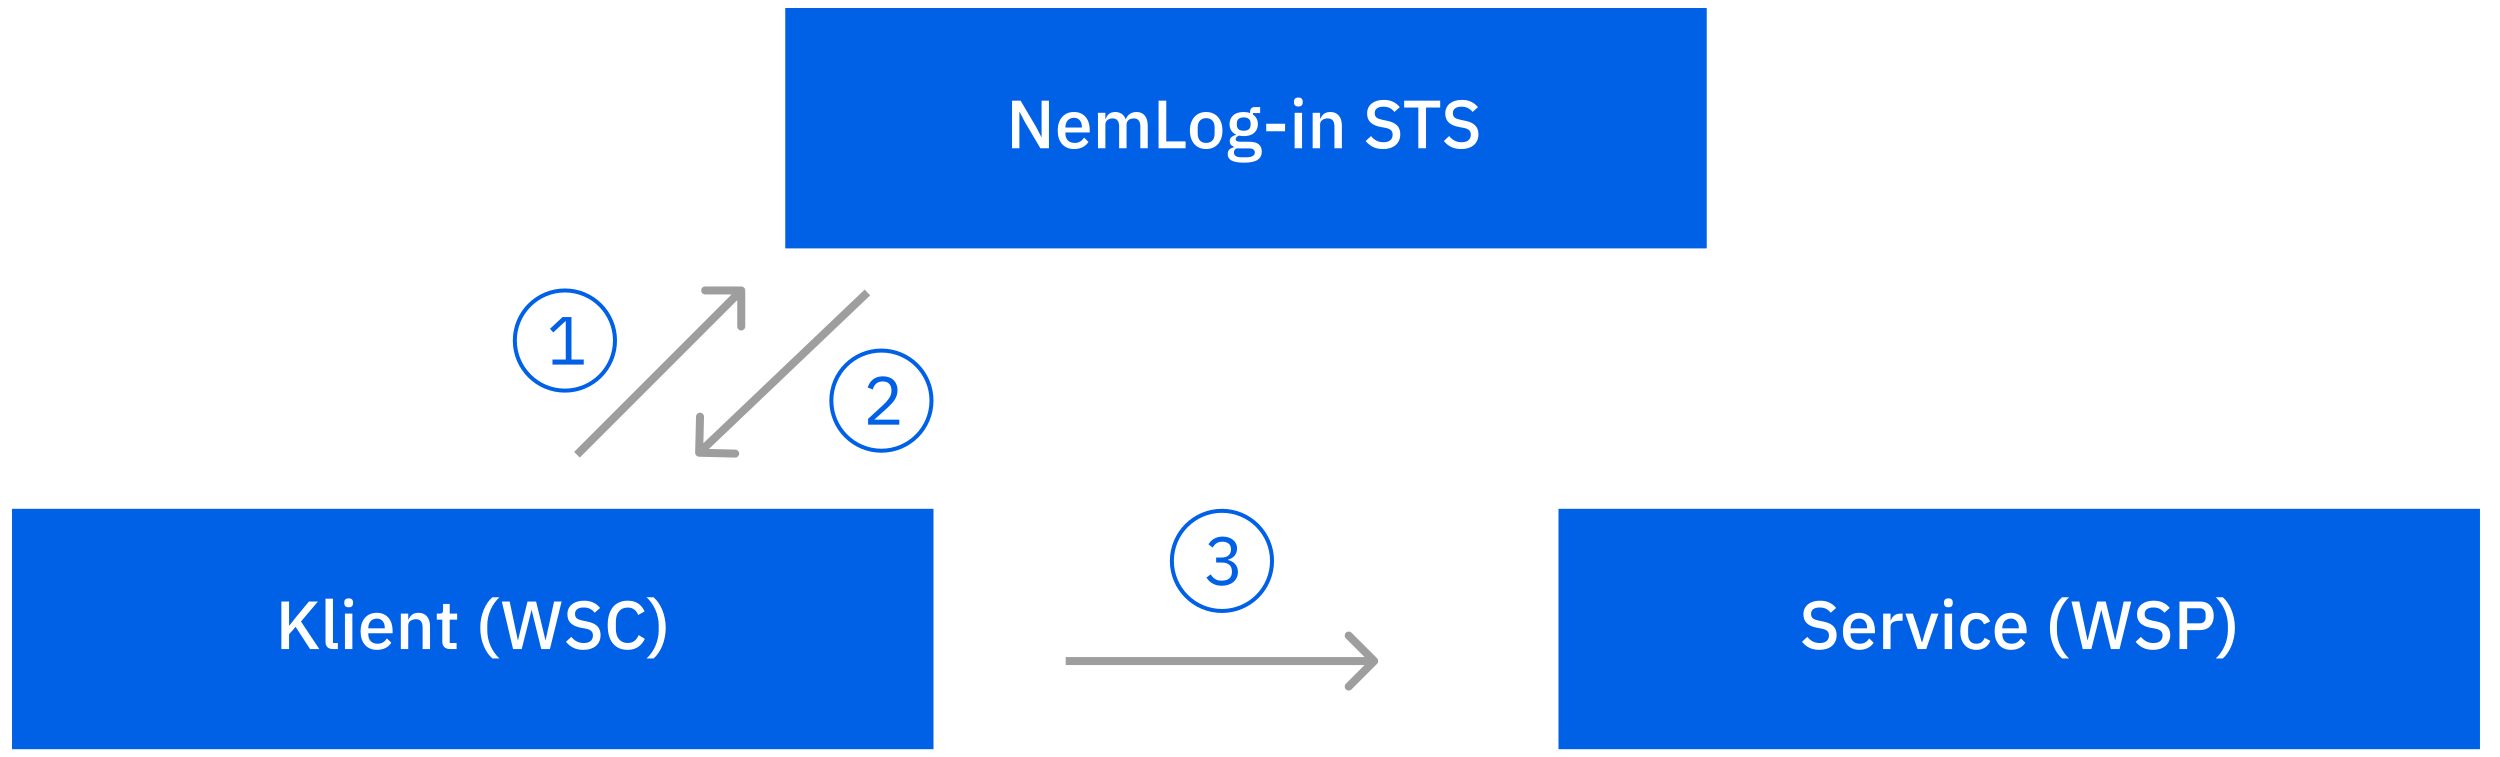
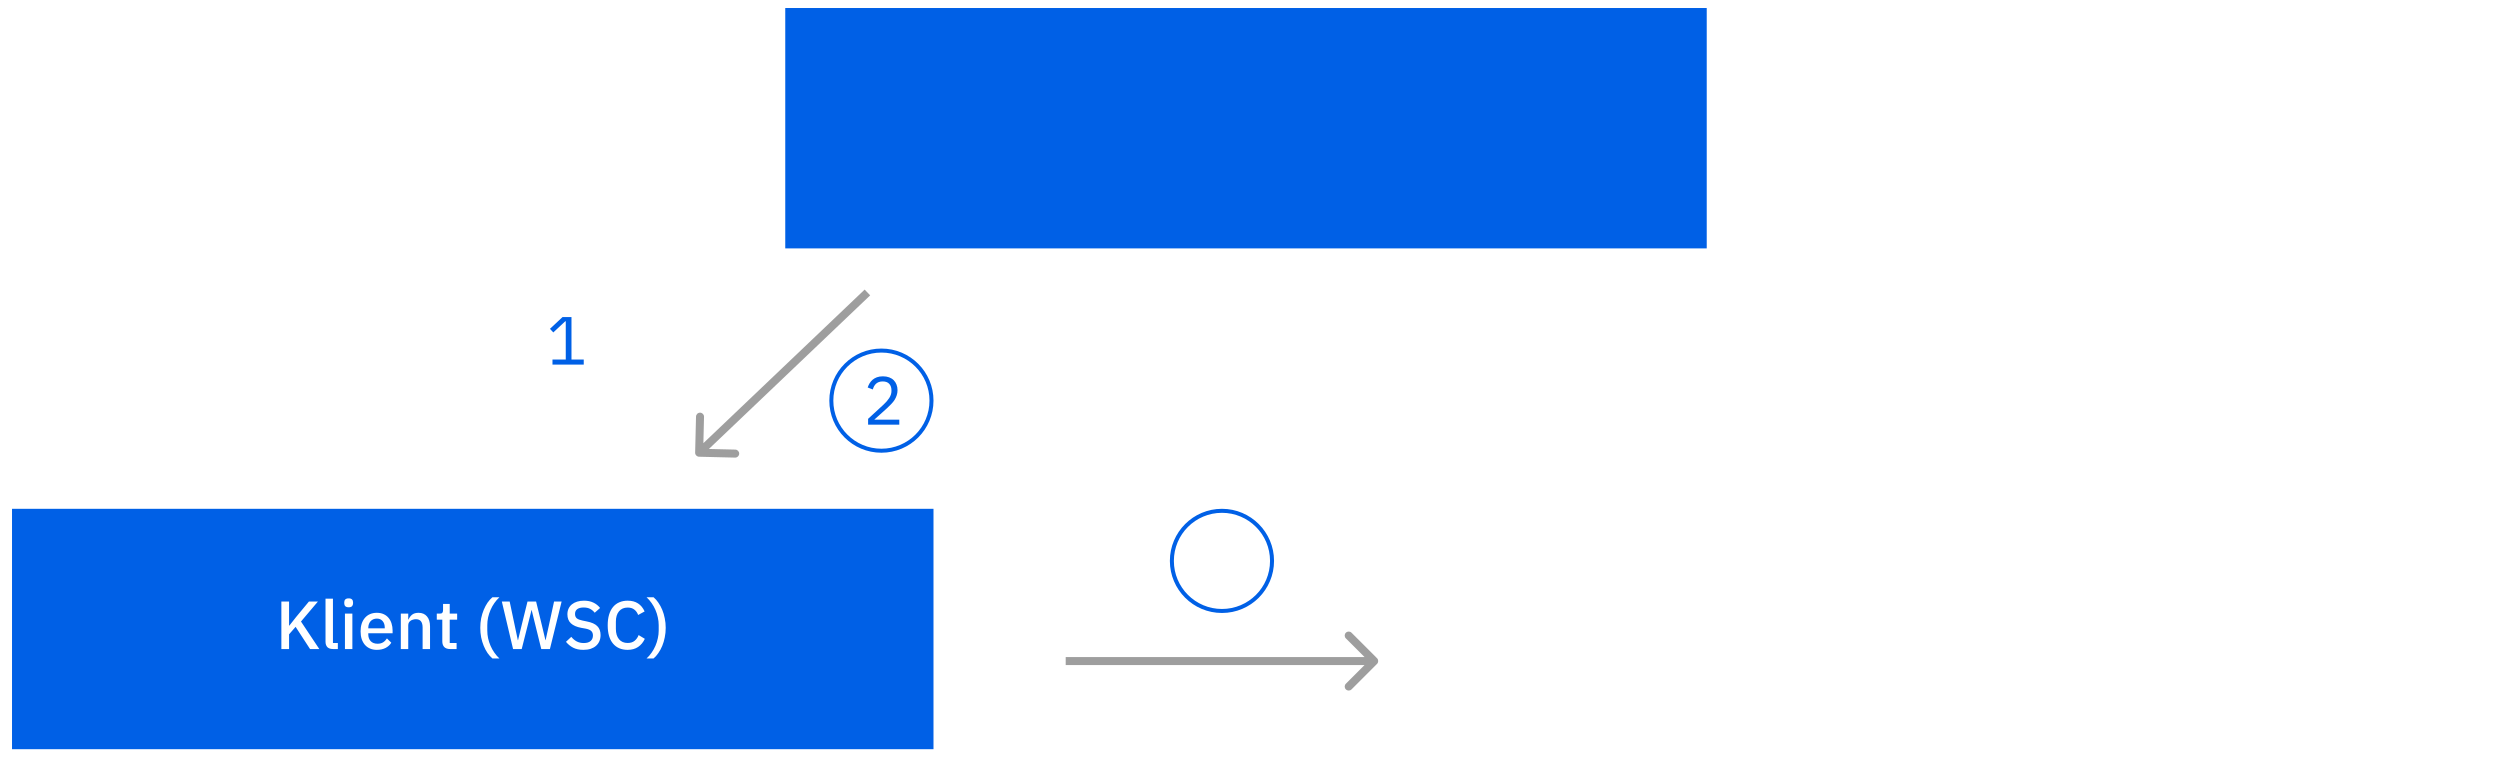
<svg xmlns="http://www.w3.org/2000/svg" width="624" height="189" viewBox="0 0 624 189" fill="none">
  <rect width="624" height="189" fill="white" />
  <rect x="196" y="2" width="230" height="60" fill="#0060E6" />
-   <path d="M255.799 30.438L254.49 27.922H254.439V37H252.603V25.134H254.745L258.621 31.696L259.93 34.212H259.981V25.134H261.817V37H259.675L255.799 30.438ZM268.071 37.204C267.436 37.204 266.87 37.096 266.371 36.881C265.872 36.666 265.447 36.36 265.096 35.963C264.745 35.555 264.473 35.068 264.28 34.501C264.099 33.923 264.008 33.283 264.008 32.58C264.008 31.877 264.099 31.243 264.28 30.676C264.473 30.098 264.745 29.611 265.096 29.214C265.447 28.806 265.872 28.494 266.371 28.279C266.87 28.064 267.436 27.956 268.071 27.956C268.717 27.956 269.284 28.069 269.771 28.296C270.27 28.523 270.683 28.84 271.012 29.248C271.341 29.645 271.584 30.109 271.743 30.642C271.913 31.175 271.998 31.747 271.998 32.359V33.056H265.929V33.345C265.929 34.025 266.127 34.586 266.524 35.028C266.932 35.459 267.51 35.674 268.258 35.674C268.802 35.674 269.261 35.555 269.635 35.317C270.009 35.079 270.326 34.756 270.587 34.348L271.675 35.419C271.346 35.963 270.87 36.399 270.247 36.728C269.624 37.045 268.898 37.204 268.071 37.204ZM268.071 29.401C267.754 29.401 267.459 29.458 267.187 29.571C266.926 29.684 266.7 29.843 266.507 30.047C266.326 30.251 266.184 30.495 266.082 30.778C265.98 31.061 265.929 31.373 265.929 31.713V31.832H270.043V31.662C270.043 30.982 269.867 30.438 269.516 30.03C269.165 29.611 268.683 29.401 268.071 29.401ZM274.049 37V28.16H275.902V29.622H275.987C276.078 29.395 276.185 29.18 276.31 28.976C276.446 28.772 276.605 28.596 276.786 28.449C276.979 28.29 277.2 28.171 277.449 28.092C277.71 28.001 278.01 27.956 278.35 27.956C278.951 27.956 279.483 28.103 279.948 28.398C280.413 28.693 280.753 29.146 280.968 29.758H281.019C281.178 29.259 281.484 28.834 281.937 28.483C282.39 28.132 282.974 27.956 283.688 27.956C284.572 27.956 285.258 28.256 285.745 28.857C286.232 29.446 286.476 30.291 286.476 31.39V37H284.623V31.611C284.623 30.931 284.493 30.421 284.232 30.081C283.971 29.73 283.558 29.554 282.991 29.554C282.753 29.554 282.526 29.588 282.311 29.656C282.096 29.713 281.903 29.803 281.733 29.928C281.574 30.053 281.444 30.211 281.342 30.404C281.24 30.597 281.189 30.818 281.189 31.067V37H279.336V31.611C279.336 30.24 278.798 29.554 277.721 29.554C277.494 29.554 277.268 29.588 277.041 29.656C276.826 29.713 276.633 29.803 276.463 29.928C276.293 30.053 276.157 30.211 276.055 30.404C275.953 30.597 275.902 30.818 275.902 31.067V37H274.049ZM289.176 37V25.134H291.097V35.3H295.925V37H289.176ZM301.058 37.204C300.446 37.204 299.885 37.096 299.375 36.881C298.876 36.666 298.451 36.36 298.1 35.963C297.749 35.555 297.477 35.068 297.284 34.501C297.091 33.923 296.995 33.283 296.995 32.58C296.995 31.877 297.091 31.243 297.284 30.676C297.477 30.098 297.749 29.611 298.1 29.214C298.451 28.806 298.876 28.494 299.375 28.279C299.885 28.064 300.446 27.956 301.058 27.956C301.67 27.956 302.225 28.064 302.724 28.279C303.234 28.494 303.665 28.806 304.016 29.214C304.367 29.611 304.639 30.098 304.832 30.676C305.025 31.243 305.121 31.877 305.121 32.58C305.121 33.283 305.025 33.923 304.832 34.501C304.639 35.068 304.367 35.555 304.016 35.963C303.665 36.36 303.234 36.666 302.724 36.881C302.225 37.096 301.67 37.204 301.058 37.204ZM301.058 35.674C301.693 35.674 302.203 35.481 302.588 35.096C302.973 34.699 303.166 34.11 303.166 33.328V31.832C303.166 31.05 302.973 30.466 302.588 30.081C302.203 29.684 301.693 29.486 301.058 29.486C300.423 29.486 299.913 29.684 299.528 30.081C299.143 30.466 298.95 31.05 298.95 31.832V33.328C298.95 34.11 299.143 34.699 299.528 35.096C299.913 35.481 300.423 35.674 301.058 35.674ZM314.938 37.833C314.938 38.751 314.587 39.442 313.884 39.907C313.181 40.372 312.037 40.604 310.45 40.604C309.725 40.604 309.107 40.553 308.597 40.451C308.098 40.36 307.685 40.224 307.356 40.043C307.039 39.862 306.806 39.641 306.659 39.38C306.512 39.119 306.438 38.819 306.438 38.479C306.438 37.992 306.568 37.612 306.829 37.34C307.101 37.068 307.475 36.881 307.951 36.779V36.592C307.282 36.377 306.948 35.923 306.948 35.232C306.948 34.779 307.101 34.433 307.407 34.195C307.713 33.946 308.081 33.77 308.512 33.668V33.6C307.991 33.351 307.588 33.005 307.305 32.563C307.033 32.11 306.897 31.583 306.897 30.982C306.897 30.075 307.197 29.344 307.798 28.789C308.41 28.234 309.283 27.956 310.416 27.956C311.039 27.956 311.572 28.047 312.014 28.228V27.99C312.014 27.593 312.105 27.287 312.286 27.072C312.479 26.845 312.773 26.732 313.17 26.732H314.53V28.228H312.728V28.585C313.125 28.846 313.431 29.186 313.646 29.605C313.861 30.013 313.969 30.472 313.969 30.982C313.969 31.877 313.663 32.603 313.051 33.158C312.439 33.702 311.566 33.974 310.433 33.974C310.002 33.974 309.617 33.929 309.277 33.838C309.05 33.917 308.852 34.031 308.682 34.178C308.512 34.314 308.427 34.495 308.427 34.722C308.427 34.96 308.535 35.13 308.75 35.232C308.965 35.334 309.271 35.385 309.668 35.385H311.844C312.932 35.385 313.72 35.606 314.207 36.048C314.694 36.479 314.938 37.074 314.938 37.833ZM313.204 38.037C313.204 37.731 313.085 37.487 312.847 37.306C312.62 37.125 312.201 37.034 311.589 37.034H308.597C308.189 37.272 307.985 37.612 307.985 38.054C307.985 38.417 308.127 38.706 308.41 38.921C308.705 39.148 309.198 39.261 309.889 39.261H311.045C312.484 39.261 313.204 38.853 313.204 38.037ZM310.433 32.631C310.977 32.631 311.396 32.512 311.691 32.274C311.997 32.025 312.15 31.645 312.15 31.135V30.795C312.15 30.285 311.997 29.911 311.691 29.673C311.396 29.424 310.977 29.299 310.433 29.299C309.889 29.299 309.464 29.424 309.158 29.673C308.863 29.911 308.716 30.285 308.716 30.795V31.135C308.716 31.645 308.863 32.025 309.158 32.274C309.464 32.512 309.889 32.631 310.433 32.631ZM316.045 32.767V30.88H320.754V32.767H316.045ZM324.075 26.579C323.69 26.579 323.406 26.488 323.225 26.307C323.055 26.126 322.97 25.893 322.97 25.61V25.321C322.97 25.038 323.055 24.805 323.225 24.624C323.406 24.443 323.69 24.352 324.075 24.352C324.46 24.352 324.738 24.443 324.908 24.624C325.078 24.805 325.163 25.038 325.163 25.321V25.61C325.163 25.893 325.078 26.126 324.908 26.307C324.738 26.488 324.46 26.579 324.075 26.579ZM323.14 28.16H324.993V37H323.14V28.16ZM327.639 37V28.16H329.492V29.622H329.577C329.77 29.146 330.059 28.749 330.444 28.432C330.841 28.115 331.379 27.956 332.059 27.956C332.966 27.956 333.668 28.256 334.167 28.857C334.677 29.446 334.932 30.291 334.932 31.39V37H333.079V31.628C333.079 30.245 332.524 29.554 331.413 29.554C331.175 29.554 330.937 29.588 330.699 29.656C330.472 29.713 330.268 29.803 330.087 29.928C329.906 30.053 329.758 30.211 329.645 30.404C329.543 30.597 329.492 30.823 329.492 31.084V37H327.639ZM345.207 37.204C344.21 37.204 343.36 37.023 342.657 36.66C341.966 36.297 341.371 35.81 340.872 35.198L342.198 33.957C342.617 34.467 343.076 34.852 343.575 35.113C344.085 35.374 344.663 35.504 345.309 35.504C346.068 35.504 346.641 35.334 347.026 34.994C347.411 34.654 347.604 34.195 347.604 33.617C347.604 33.152 347.468 32.784 347.196 32.512C346.924 32.24 346.442 32.036 345.751 31.9L344.697 31.713C343.541 31.498 342.674 31.118 342.096 30.574C341.518 30.03 341.229 29.282 341.229 28.33C341.229 27.809 341.325 27.338 341.518 26.919C341.722 26.488 342 26.131 342.351 25.848C342.714 25.553 343.15 25.327 343.66 25.168C344.17 25.009 344.742 24.93 345.377 24.93C346.272 24.93 347.049 25.089 347.706 25.406C348.363 25.712 348.924 26.16 349.389 26.749L348.046 27.939C347.74 27.542 347.366 27.225 346.924 26.987C346.482 26.749 345.932 26.63 345.275 26.63C344.595 26.63 344.068 26.766 343.694 27.038C343.32 27.31 343.133 27.707 343.133 28.228C343.133 28.727 343.286 29.101 343.592 29.35C343.898 29.588 344.374 29.769 345.02 29.894L346.074 30.115C347.264 30.342 348.131 30.727 348.675 31.271C349.23 31.815 349.508 32.563 349.508 33.515C349.508 34.07 349.412 34.575 349.219 35.028C349.026 35.481 348.743 35.872 348.369 36.201C348.006 36.518 347.559 36.768 347.026 36.949C346.493 37.119 345.887 37.204 345.207 37.204ZM355.935 26.834V37H354.014V26.834H350.478V25.134H359.471V26.834H355.935ZM364.714 37.204C363.716 37.204 362.866 37.023 362.164 36.66C361.472 36.297 360.877 35.81 360.379 35.198L361.705 33.957C362.124 34.467 362.583 34.852 363.082 35.113C363.592 35.374 364.17 35.504 364.816 35.504C365.575 35.504 366.147 35.334 366.533 34.994C366.918 34.654 367.111 34.195 367.111 33.617C367.111 33.152 366.975 32.784 366.703 32.512C366.431 32.24 365.949 32.036 365.258 31.9L364.204 31.713C363.048 31.498 362.181 31.118 361.603 30.574C361.025 30.03 360.736 29.282 360.736 28.33C360.736 27.809 360.832 27.338 361.025 26.919C361.229 26.488 361.506 26.131 361.858 25.848C362.22 25.553 362.657 25.327 363.167 25.168C363.677 25.009 364.249 24.93 364.884 24.93C365.779 24.93 366.555 25.089 367.213 25.406C367.87 25.712 368.431 26.16 368.896 26.749L367.553 27.939C367.247 27.542 366.873 27.225 366.431 26.987C365.989 26.749 365.439 26.63 364.782 26.63C364.102 26.63 363.575 26.766 363.201 27.038C362.827 27.31 362.64 27.707 362.64 28.228C362.64 28.727 362.793 29.101 363.099 29.35C363.405 29.588 363.881 29.769 364.527 29.894L365.581 30.115C366.771 30.342 367.638 30.727 368.182 31.271C368.737 31.815 369.015 32.563 369.015 33.515C369.015 34.07 368.918 34.575 368.726 35.028C368.533 35.481 368.25 35.872 367.876 36.201C367.513 36.518 367.065 36.768 366.533 36.949C366 37.119 365.394 37.204 364.714 37.204Z" fill="white" />
  <rect x="3" y="127" width="230" height="60" fill="#0060E6" />
  <path d="M73.783 156.458L72.151 158.328V162H70.23V150.134H72.151V156.152H72.219L73.919 153.993L77.115 150.134H79.359L75.126 155.132L79.699 162H77.387L73.783 156.458ZM83.137 162C82.503 162 82.027 161.841 81.709 161.524C81.403 161.195 81.25 160.742 81.25 160.164V149.42H83.103V160.487H84.327V162H83.137ZM87.033 151.579C86.648 151.579 86.364 151.488 86.183 151.307C86.013 151.126 85.928 150.893 85.928 150.61V150.321C85.928 150.038 86.013 149.805 86.183 149.624C86.364 149.443 86.648 149.352 87.033 149.352C87.418 149.352 87.696 149.443 87.866 149.624C88.036 149.805 88.121 150.038 88.121 150.321V150.61C88.121 150.893 88.036 151.126 87.866 151.307C87.696 151.488 87.418 151.579 87.033 151.579ZM86.098 153.16H87.951V162H86.098V153.16ZM94.065 162.204C93.43 162.204 92.864 162.096 92.365 161.881C91.866 161.666 91.441 161.36 91.09 160.963C90.739 160.555 90.467 160.068 90.274 159.501C90.093 158.923 90.002 158.283 90.002 157.58C90.002 156.877 90.093 156.243 90.274 155.676C90.467 155.098 90.739 154.611 91.09 154.214C91.441 153.806 91.866 153.494 92.365 153.279C92.864 153.064 93.43 152.956 94.065 152.956C94.711 152.956 95.278 153.069 95.765 153.296C96.264 153.523 96.677 153.84 97.006 154.248C97.335 154.645 97.578 155.109 97.737 155.642C97.907 156.175 97.992 156.747 97.992 157.359V158.056H91.923V158.345C91.923 159.025 92.121 159.586 92.518 160.028C92.926 160.459 93.504 160.674 94.252 160.674C94.796 160.674 95.255 160.555 95.629 160.317C96.003 160.079 96.32 159.756 96.581 159.348L97.669 160.419C97.34 160.963 96.864 161.399 96.241 161.728C95.618 162.045 94.892 162.204 94.065 162.204ZM94.065 154.401C93.748 154.401 93.453 154.458 93.181 154.571C92.92 154.684 92.694 154.843 92.501 155.047C92.32 155.251 92.178 155.495 92.076 155.778C91.974 156.061 91.923 156.373 91.923 156.713V156.832H96.037V156.662C96.037 155.982 95.861 155.438 95.51 155.03C95.159 154.611 94.677 154.401 94.065 154.401ZM100.043 162V153.16H101.896V154.622H101.981C102.174 154.146 102.463 153.749 102.848 153.432C103.245 153.115 103.783 152.956 104.463 152.956C105.37 152.956 106.073 153.256 106.571 153.857C107.081 154.446 107.336 155.291 107.336 156.39V162H105.483V156.628C105.483 155.245 104.928 154.554 103.817 154.554C103.579 154.554 103.341 154.588 103.103 154.656C102.877 154.713 102.673 154.803 102.491 154.928C102.31 155.053 102.163 155.211 102.049 155.404C101.947 155.597 101.896 155.823 101.896 156.084V162H100.043ZM112.353 162C111.707 162 111.219 161.836 110.891 161.507C110.562 161.167 110.398 160.691 110.398 160.079V154.673H109.021V153.16H109.769C110.075 153.16 110.284 153.092 110.398 152.956C110.522 152.82 110.585 152.599 110.585 152.293V150.746H112.251V153.16H114.104V154.673H112.251V160.487H113.968V162H112.353ZM119.876 156.713C119.876 155.886 119.95 155.092 120.097 154.333C120.256 153.574 120.471 152.865 120.743 152.208C121.015 151.551 121.333 150.956 121.695 150.423C122.069 149.89 122.472 149.443 122.902 149.08H124.653C124.189 149.511 123.769 149.992 123.395 150.525C123.021 151.058 122.704 151.624 122.443 152.225C122.183 152.826 121.979 153.449 121.831 154.095C121.695 154.741 121.627 155.387 121.627 156.033V157.393C121.627 158.039 121.695 158.685 121.831 159.331C121.979 159.977 122.183 160.6 122.443 161.201C122.704 161.802 123.021 162.368 123.395 162.901C123.769 163.445 124.189 163.927 124.653 164.346H122.902C122.472 163.983 122.069 163.536 121.695 163.003C121.333 162.47 121.015 161.875 120.743 161.218C120.471 160.561 120.256 159.852 120.097 159.093C119.95 158.334 119.876 157.54 119.876 156.713ZM128.061 162L125.256 150.134H127.211L128.418 155.846L129.251 159.79H129.302L130.254 155.846L131.665 150.134H133.807L135.201 155.846L136.136 159.773H136.187L137.054 155.846L138.295 150.134H140.182L137.258 162H135.099L133.586 155.863L132.702 152.259H132.668L131.767 155.863L130.22 162H128.061ZM145.601 162.204C144.604 162.204 143.754 162.023 143.051 161.66C142.36 161.297 141.765 160.81 141.266 160.198L142.592 158.957C143.012 159.467 143.471 159.852 143.969 160.113C144.479 160.374 145.057 160.504 145.703 160.504C146.463 160.504 147.035 160.334 147.42 159.994C147.806 159.654 147.998 159.195 147.998 158.617C147.998 158.152 147.862 157.784 147.59 157.512C147.318 157.24 146.837 157.036 146.145 156.9L145.091 156.713C143.935 156.498 143.068 156.118 142.49 155.574C141.912 155.03 141.623 154.282 141.623 153.33C141.623 152.809 141.72 152.338 141.912 151.919C142.116 151.488 142.394 151.131 142.745 150.848C143.108 150.553 143.544 150.327 144.054 150.168C144.564 150.009 145.137 149.93 145.771 149.93C146.667 149.93 147.443 150.089 148.1 150.406C148.758 150.712 149.319 151.16 149.783 151.749L148.44 152.939C148.134 152.542 147.76 152.225 147.318 151.987C146.876 151.749 146.327 151.63 145.669 151.63C144.989 151.63 144.462 151.766 144.088 152.038C143.714 152.31 143.527 152.707 143.527 153.228C143.527 153.727 143.68 154.101 143.986 154.35C144.292 154.588 144.768 154.769 145.414 154.894L146.468 155.115C147.658 155.342 148.525 155.727 149.069 156.271C149.625 156.815 149.902 157.563 149.902 158.515C149.902 159.07 149.806 159.575 149.613 160.028C149.421 160.481 149.137 160.872 148.763 161.201C148.401 161.518 147.953 161.768 147.42 161.949C146.888 162.119 146.281 162.204 145.601 162.204ZM156.663 162.204C155.11 162.204 153.892 161.683 153.008 160.64C152.124 159.586 151.682 158.062 151.682 156.067C151.682 155.07 151.795 154.191 152.022 153.432C152.248 152.673 152.577 152.032 153.008 151.511C153.438 150.99 153.96 150.599 154.572 150.338C155.195 150.066 155.892 149.93 156.663 149.93C157.694 149.93 158.555 150.157 159.247 150.61C159.949 151.063 160.499 151.732 160.896 152.616L159.281 153.5C159.077 152.933 158.759 152.486 158.329 152.157C157.909 151.817 157.354 151.647 156.663 151.647C155.745 151.647 155.025 151.959 154.504 152.582C153.982 153.205 153.722 154.067 153.722 155.166V156.968C153.722 158.067 153.982 158.929 154.504 159.552C155.025 160.175 155.745 160.487 156.663 160.487C157.377 160.487 157.955 160.306 158.397 159.943C158.85 159.569 159.184 159.093 159.4 158.515L160.947 159.45C160.55 160.311 159.995 160.986 159.281 161.473C158.567 161.96 157.694 162.204 156.663 162.204ZM166.162 156.713C166.162 157.54 166.083 158.334 165.924 159.093C165.777 159.852 165.567 160.561 165.295 161.218C165.023 161.875 164.7 162.47 164.326 163.003C163.963 163.536 163.567 163.983 163.136 164.346H161.385C161.85 163.927 162.269 163.445 162.643 162.901C163.017 162.368 163.334 161.802 163.595 161.201C163.856 160.6 164.054 159.977 164.19 159.331C164.337 158.685 164.411 158.039 164.411 157.393V156.033C164.411 155.387 164.337 154.741 164.19 154.095C164.054 153.449 163.856 152.826 163.595 152.225C163.334 151.624 163.017 151.058 162.643 150.525C162.269 149.992 161.85 149.511 161.385 149.08H163.136C163.567 149.443 163.963 149.89 164.326 150.423C164.7 150.956 165.023 151.551 165.295 152.208C165.567 152.865 165.777 153.574 165.924 154.333C166.083 155.092 166.162 155.886 166.162 156.713Z" fill="white" />
-   <rect x="389" y="127" width="230" height="60" fill="#0060E6" />
  <path d="M454.114 162.204C453.116 162.204 452.266 162.023 451.564 161.66C450.872 161.297 450.277 160.81 449.779 160.198L451.105 158.957C451.524 159.467 451.983 159.852 452.482 160.113C452.992 160.374 453.57 160.504 454.216 160.504C454.975 160.504 455.547 160.334 455.933 159.994C456.318 159.654 456.511 159.195 456.511 158.617C456.511 158.152 456.375 157.784 456.103 157.512C455.831 157.24 455.349 157.036 454.658 156.9L453.604 156.713C452.448 156.498 451.581 156.118 451.003 155.574C450.425 155.03 450.136 154.282 450.136 153.33C450.136 152.809 450.232 152.338 450.425 151.919C450.629 151.488 450.906 151.131 451.258 150.848C451.62 150.553 452.057 150.327 452.567 150.168C453.077 150.009 453.649 149.93 454.284 149.93C455.179 149.93 455.955 150.089 456.613 150.406C457.27 150.712 457.831 151.16 458.296 151.749L456.953 152.939C456.647 152.542 456.273 152.225 455.831 151.987C455.389 151.749 454.839 151.63 454.182 151.63C453.502 151.63 452.975 151.766 452.601 152.038C452.227 152.31 452.04 152.707 452.04 153.228C452.04 153.727 452.193 154.101 452.499 154.35C452.805 154.588 453.281 154.769 453.927 154.894L454.981 155.115C456.171 155.342 457.038 155.727 457.582 156.271C458.137 156.815 458.415 157.563 458.415 158.515C458.415 159.07 458.318 159.575 458.126 160.028C457.933 160.481 457.65 160.872 457.276 161.201C456.913 161.518 456.465 161.768 455.933 161.949C455.4 162.119 454.794 162.204 454.114 162.204ZM464.053 162.204C463.418 162.204 462.851 162.096 462.353 161.881C461.854 161.666 461.429 161.36 461.078 160.963C460.726 160.555 460.454 160.068 460.262 159.501C460.08 158.923 459.99 158.283 459.99 157.58C459.99 156.877 460.08 156.243 460.262 155.676C460.454 155.098 460.726 154.611 461.078 154.214C461.429 153.806 461.854 153.494 462.353 153.279C462.851 153.064 463.418 152.956 464.053 152.956C464.699 152.956 465.265 153.069 465.753 153.296C466.251 153.523 466.665 153.84 466.994 154.248C467.322 154.645 467.566 155.109 467.725 155.642C467.895 156.175 467.98 156.747 467.98 157.359V158.056H461.911V158.345C461.911 159.025 462.109 159.586 462.506 160.028C462.914 160.459 463.492 160.674 464.24 160.674C464.784 160.674 465.243 160.555 465.617 160.317C465.991 160.079 466.308 159.756 466.569 159.348L467.657 160.419C467.328 160.963 466.852 161.399 466.229 161.728C465.605 162.045 464.88 162.204 464.053 162.204ZM464.053 154.401C463.735 154.401 463.441 154.458 463.169 154.571C462.908 154.684 462.681 154.843 462.489 155.047C462.307 155.251 462.166 155.495 462.064 155.778C461.962 156.061 461.911 156.373 461.911 156.713V156.832H466.025V156.662C466.025 155.982 465.849 155.438 465.498 155.03C465.146 154.611 464.665 154.401 464.053 154.401ZM470.031 162V153.16H471.884V154.86H471.969C472.094 154.407 472.354 154.01 472.751 153.67C473.148 153.33 473.697 153.16 474.4 153.16H474.893V154.945H474.162C473.425 154.945 472.859 155.064 472.462 155.302C472.077 155.54 471.884 155.891 471.884 156.356V162H470.031ZM478.609 162L475.6 153.16H477.436L478.779 157.189L479.68 160.283H479.782L480.683 157.189L482.06 153.16H483.828L480.785 162H478.609ZM486.323 151.579C485.937 151.579 485.654 151.488 485.473 151.307C485.303 151.126 485.218 150.893 485.218 150.61V150.321C485.218 150.038 485.303 149.805 485.473 149.624C485.654 149.443 485.937 149.352 486.323 149.352C486.708 149.352 486.986 149.443 487.156 149.624C487.326 149.805 487.411 150.038 487.411 150.321V150.61C487.411 150.893 487.326 151.126 487.156 151.307C486.986 151.488 486.708 151.579 486.323 151.579ZM485.388 153.16H487.241V162H485.388V153.16ZM493.304 162.204C492.669 162.204 492.102 162.096 491.604 161.881C491.105 161.666 490.686 161.36 490.346 160.963C490.006 160.555 489.745 160.068 489.564 159.501C489.382 158.923 489.292 158.283 489.292 157.58C489.292 156.877 489.382 156.243 489.564 155.676C489.745 155.098 490.006 154.611 490.346 154.214C490.686 153.806 491.105 153.494 491.604 153.279C492.102 153.064 492.669 152.956 493.304 152.956C494.188 152.956 494.913 153.154 495.48 153.551C496.046 153.948 496.46 154.475 496.721 155.132L495.191 155.846C495.066 155.438 494.845 155.115 494.528 154.877C494.222 154.628 493.814 154.503 493.304 154.503C492.624 154.503 492.108 154.718 491.757 155.149C491.417 155.568 491.247 156.118 491.247 156.798V158.379C491.247 159.059 491.417 159.614 491.757 160.045C492.108 160.464 492.624 160.674 493.304 160.674C493.848 160.674 494.278 160.544 494.596 160.283C494.924 160.011 495.185 159.654 495.378 159.212L496.789 159.96C496.494 160.685 496.052 161.241 495.463 161.626C494.873 162.011 494.154 162.204 493.304 162.204ZM501.921 162.204C501.286 162.204 500.72 162.096 500.221 161.881C499.722 161.666 499.297 161.36 498.946 160.963C498.595 160.555 498.323 160.068 498.13 159.501C497.949 158.923 497.858 158.283 497.858 157.58C497.858 156.877 497.949 156.243 498.13 155.676C498.323 155.098 498.595 154.611 498.946 154.214C499.297 153.806 499.722 153.494 500.221 153.279C500.72 153.064 501.286 152.956 501.921 152.956C502.567 152.956 503.134 153.069 503.621 153.296C504.12 153.523 504.533 153.84 504.862 154.248C505.191 154.645 505.434 155.109 505.593 155.642C505.763 156.175 505.848 156.747 505.848 157.359V158.056H499.779V158.345C499.779 159.025 499.977 159.586 500.374 160.028C500.782 160.459 501.36 160.674 502.108 160.674C502.652 160.674 503.111 160.555 503.485 160.317C503.859 160.079 504.176 159.756 504.437 159.348L505.525 160.419C505.196 160.963 504.72 161.399 504.097 161.728C503.474 162.045 502.748 162.204 501.921 162.204ZM501.921 154.401C501.604 154.401 501.309 154.458 501.037 154.571C500.776 154.684 500.55 154.843 500.357 155.047C500.176 155.251 500.034 155.495 499.932 155.778C499.83 156.061 499.779 156.373 499.779 156.713V156.832H503.893V156.662C503.893 155.982 503.717 155.438 503.366 155.03C503.015 154.611 502.533 154.401 501.921 154.401ZM511.662 156.713C511.662 155.886 511.735 155.092 511.883 154.333C512.041 153.574 512.257 152.865 512.529 152.208C512.801 151.551 513.118 150.956 513.481 150.423C513.855 149.89 514.257 149.443 514.688 149.08H516.439C515.974 149.511 515.555 149.992 515.181 150.525C514.807 151.058 514.489 151.624 514.229 152.225C513.968 152.826 513.764 153.449 513.617 154.095C513.481 154.741 513.413 155.387 513.413 156.033V157.393C513.413 158.039 513.481 158.685 513.617 159.331C513.764 159.977 513.968 160.6 514.229 161.201C514.489 161.802 514.807 162.368 515.181 162.901C515.555 163.445 515.974 163.927 516.439 164.346H514.688C514.257 163.983 513.855 163.536 513.481 163.003C513.118 162.47 512.801 161.875 512.529 161.218C512.257 160.561 512.041 159.852 511.883 159.093C511.735 158.334 511.662 157.54 511.662 156.713ZM519.847 162L517.042 150.134H518.997L520.204 155.846L521.037 159.79H521.088L522.04 155.846L523.451 150.134H525.593L526.987 155.846L527.922 159.773H527.973L528.84 155.846L530.081 150.134H531.968L529.044 162H526.885L525.372 155.863L524.488 152.259H524.454L523.553 155.863L522.006 162H519.847ZM537.387 162.204C536.39 162.204 535.54 162.023 534.837 161.66C534.146 161.297 533.551 160.81 533.052 160.198L534.378 158.957C534.797 159.467 535.256 159.852 535.755 160.113C536.265 160.374 536.843 160.504 537.489 160.504C538.248 160.504 538.821 160.334 539.206 159.994C539.591 159.654 539.784 159.195 539.784 158.617C539.784 158.152 539.648 157.784 539.376 157.512C539.104 157.24 538.622 157.036 537.931 156.9L536.877 156.713C535.721 156.498 534.854 156.118 534.276 155.574C533.698 155.03 533.409 154.282 533.409 153.33C533.409 152.809 533.505 152.338 533.698 151.919C533.902 151.488 534.18 151.131 534.531 150.848C534.894 150.553 535.33 150.327 535.84 150.168C536.35 150.009 536.922 149.93 537.557 149.93C538.452 149.93 539.229 150.089 539.886 150.406C540.543 150.712 541.104 151.16 541.569 151.749L540.226 152.939C539.92 152.542 539.546 152.225 539.104 151.987C538.662 151.749 538.112 151.63 537.455 151.63C536.775 151.63 536.248 151.766 535.874 152.038C535.5 152.31 535.313 152.707 535.313 153.228C535.313 153.727 535.466 154.101 535.772 154.35C536.078 154.588 536.554 154.769 537.2 154.894L538.254 155.115C539.444 155.342 540.311 155.727 540.855 156.271C541.41 156.815 541.688 157.563 541.688 158.515C541.688 159.07 541.592 159.575 541.399 160.028C541.206 160.481 540.923 160.872 540.549 161.201C540.186 161.518 539.739 161.768 539.206 161.949C538.673 162.119 538.067 162.204 537.387 162.204ZM543.994 162V150.134H549.094C550.194 150.134 551.044 150.457 551.644 151.103C552.245 151.749 552.545 152.616 552.545 153.704C552.545 154.792 552.245 155.659 551.644 156.305C551.044 156.951 550.194 157.274 549.094 157.274H545.915V162H543.994ZM545.915 155.591H548.975C549.463 155.591 549.842 155.466 550.114 155.217C550.386 154.956 550.522 154.588 550.522 154.112V153.296C550.522 152.82 550.386 152.457 550.114 152.208C549.842 151.947 549.463 151.817 548.975 151.817H545.915V155.591ZM557.831 156.713C557.831 157.54 557.752 158.334 557.593 159.093C557.446 159.852 557.236 160.561 556.964 161.218C556.692 161.875 556.369 162.47 555.995 163.003C555.633 163.536 555.236 163.983 554.805 164.346H553.054C553.519 163.927 553.938 163.445 554.312 162.901C554.686 162.368 555.004 161.802 555.264 161.201C555.525 160.6 555.723 159.977 555.859 159.331C556.007 158.685 556.08 158.039 556.08 157.393V156.033C556.08 155.387 556.007 154.741 555.859 154.095C555.723 153.449 555.525 152.826 555.264 152.225C555.004 151.624 554.686 151.058 554.312 150.525C553.938 149.992 553.519 149.511 553.054 149.08H554.805C555.236 149.443 555.633 149.89 555.995 150.423C556.369 150.956 556.692 151.551 556.964 152.208C557.236 152.865 557.446 153.574 557.593 154.333C557.752 155.092 557.831 155.886 557.831 156.713Z" fill="white" />
  <path d="M173.506 112.976C173.493 113.528 173.93 113.986 174.482 114L183.479 114.219C184.031 114.233 184.49 113.796 184.503 113.244C184.517 112.692 184.08 112.233 183.528 112.22L175.53 112.025L175.725 104.027C175.739 103.475 175.302 103.016 174.75 103.003C174.198 102.99 173.739 103.426 173.726 103.978L173.506 112.976ZM175.196 113.724L217.196 73.724L215.816 72.276L173.816 112.276L175.196 113.724Z" fill="#9E9E9E" />
-   <path d="M186.012 72.494C186.012 71.942 185.564 71.494 185.012 71.494L176.012 71.494C175.46 71.494 175.012 71.942 175.012 72.494C175.012 73.046 175.46 73.494 176.012 73.494L184.012 73.494L184.012 81.494C184.012 82.046 184.46 82.494 185.012 82.494C185.564 82.494 186.012 82.046 186.012 81.494L186.012 72.494ZM184.305 71.787L143.293 112.799L144.707 114.213L185.719 73.201L184.305 71.787Z" fill="#9E9E9E" />
  <path d="M343.707 165.707C344.098 165.317 344.098 164.683 343.707 164.293L337.343 157.929C336.953 157.538 336.319 157.538 335.929 157.929C335.538 158.319 335.538 158.953 335.929 159.343L341.586 165L335.929 170.657C335.538 171.047 335.538 171.681 335.929 172.071C336.319 172.462 336.953 172.462 337.343 172.071L343.707 165.707ZM266 166L343 166L343 164L266 164L266 166Z" fill="#9E9E9E" />
  <path d="M137.899 91V89.742H141.214V80.188H141.095L138.103 82.976L137.27 82.075L140.415 79.134H142.642V89.742H145.702V91H137.899Z" fill="#0060E6" />
-   <circle cx="141" cy="85" r="12.5" stroke="#0060E6" />
  <path d="M224.464 106H216.678V104.538L220.554 100.968C221.11 100.458 221.574 99.92 221.948 99.353C222.322 98.775 222.509 98.197 222.509 97.619V97.415C222.509 96.758 222.328 96.225 221.965 95.817C221.603 95.409 221.053 95.205 220.316 95.205C219.954 95.205 219.636 95.256 219.364 95.358C219.092 95.46 218.854 95.602 218.65 95.783C218.458 95.964 218.293 96.18 218.157 96.429C218.033 96.667 217.931 96.928 217.851 97.211L216.576 96.718C216.69 96.367 216.843 96.027 217.035 95.698C217.239 95.358 217.489 95.058 217.783 94.797C218.089 94.536 218.452 94.327 218.871 94.168C219.302 94.009 219.806 93.93 220.384 93.93C220.962 93.93 221.478 94.015 221.931 94.185C222.385 94.355 222.764 94.593 223.07 94.899C223.376 95.205 223.609 95.568 223.767 95.987C223.937 96.406 224.022 96.871 224.022 97.381C224.022 97.846 223.954 98.276 223.818 98.673C223.694 99.07 223.518 99.449 223.291 99.812C223.065 100.163 222.787 100.509 222.458 100.849C222.141 101.189 221.795 101.529 221.421 101.869L218.225 104.742H224.464V106Z" fill="#0060E6" />
  <circle cx="220" cy="100" r="12.5" stroke="#0060E6" />
-   <path d="M304.84 139.166C305.645 139.166 306.246 138.985 306.642 138.622C307.05 138.248 307.254 137.772 307.254 137.194V137.075C307.254 136.452 307.056 135.987 306.659 135.681C306.274 135.364 305.764 135.205 305.129 135.205C304.517 135.205 304.019 135.341 303.633 135.613C303.248 135.874 302.931 136.231 302.681 136.684L301.627 135.868C301.775 135.63 301.95 135.398 302.154 135.171C302.37 134.933 302.619 134.723 302.902 134.542C303.186 134.361 303.514 134.213 303.888 134.1C304.262 133.987 304.687 133.93 305.163 133.93C305.662 133.93 306.132 133.998 306.574 134.134C307.016 134.259 307.396 134.451 307.713 134.712C308.042 134.961 308.297 135.273 308.478 135.647C308.671 136.021 308.767 136.446 308.767 136.922C308.767 137.307 308.705 137.653 308.58 137.959C308.467 138.265 308.308 138.531 308.104 138.758C307.9 138.985 307.657 139.177 307.373 139.336C307.101 139.495 306.807 139.614 306.489 139.693V139.761C306.807 139.829 307.113 139.942 307.407 140.101C307.713 140.248 307.98 140.447 308.206 140.696C308.444 140.934 308.631 141.229 308.767 141.58C308.915 141.92 308.988 142.311 308.988 142.753C308.988 143.263 308.892 143.733 308.699 144.164C308.507 144.583 308.235 144.946 307.883 145.252C307.532 145.547 307.107 145.779 306.608 145.949C306.11 146.119 305.56 146.204 304.959 146.204C304.449 146.204 303.996 146.147 303.599 146.034C303.203 145.921 302.851 145.768 302.545 145.575C302.239 145.382 301.967 145.167 301.729 144.929C301.503 144.691 301.299 144.442 301.117 144.181L302.188 143.365C302.336 143.603 302.494 143.818 302.664 144.011C302.846 144.204 303.044 144.368 303.259 144.504C303.475 144.64 303.718 144.748 303.99 144.827C304.262 144.895 304.58 144.929 304.942 144.929C305.781 144.929 306.416 144.742 306.846 144.368C307.277 143.983 307.492 143.439 307.492 142.736V142.6C307.492 141.897 307.277 141.359 306.846 140.985C306.416 140.6 305.781 140.407 304.942 140.407H303.548V139.166H304.84Z" fill="#0060E6" />
  <circle cx="305" cy="140" r="12.5" stroke="#0060E6" />
</svg>